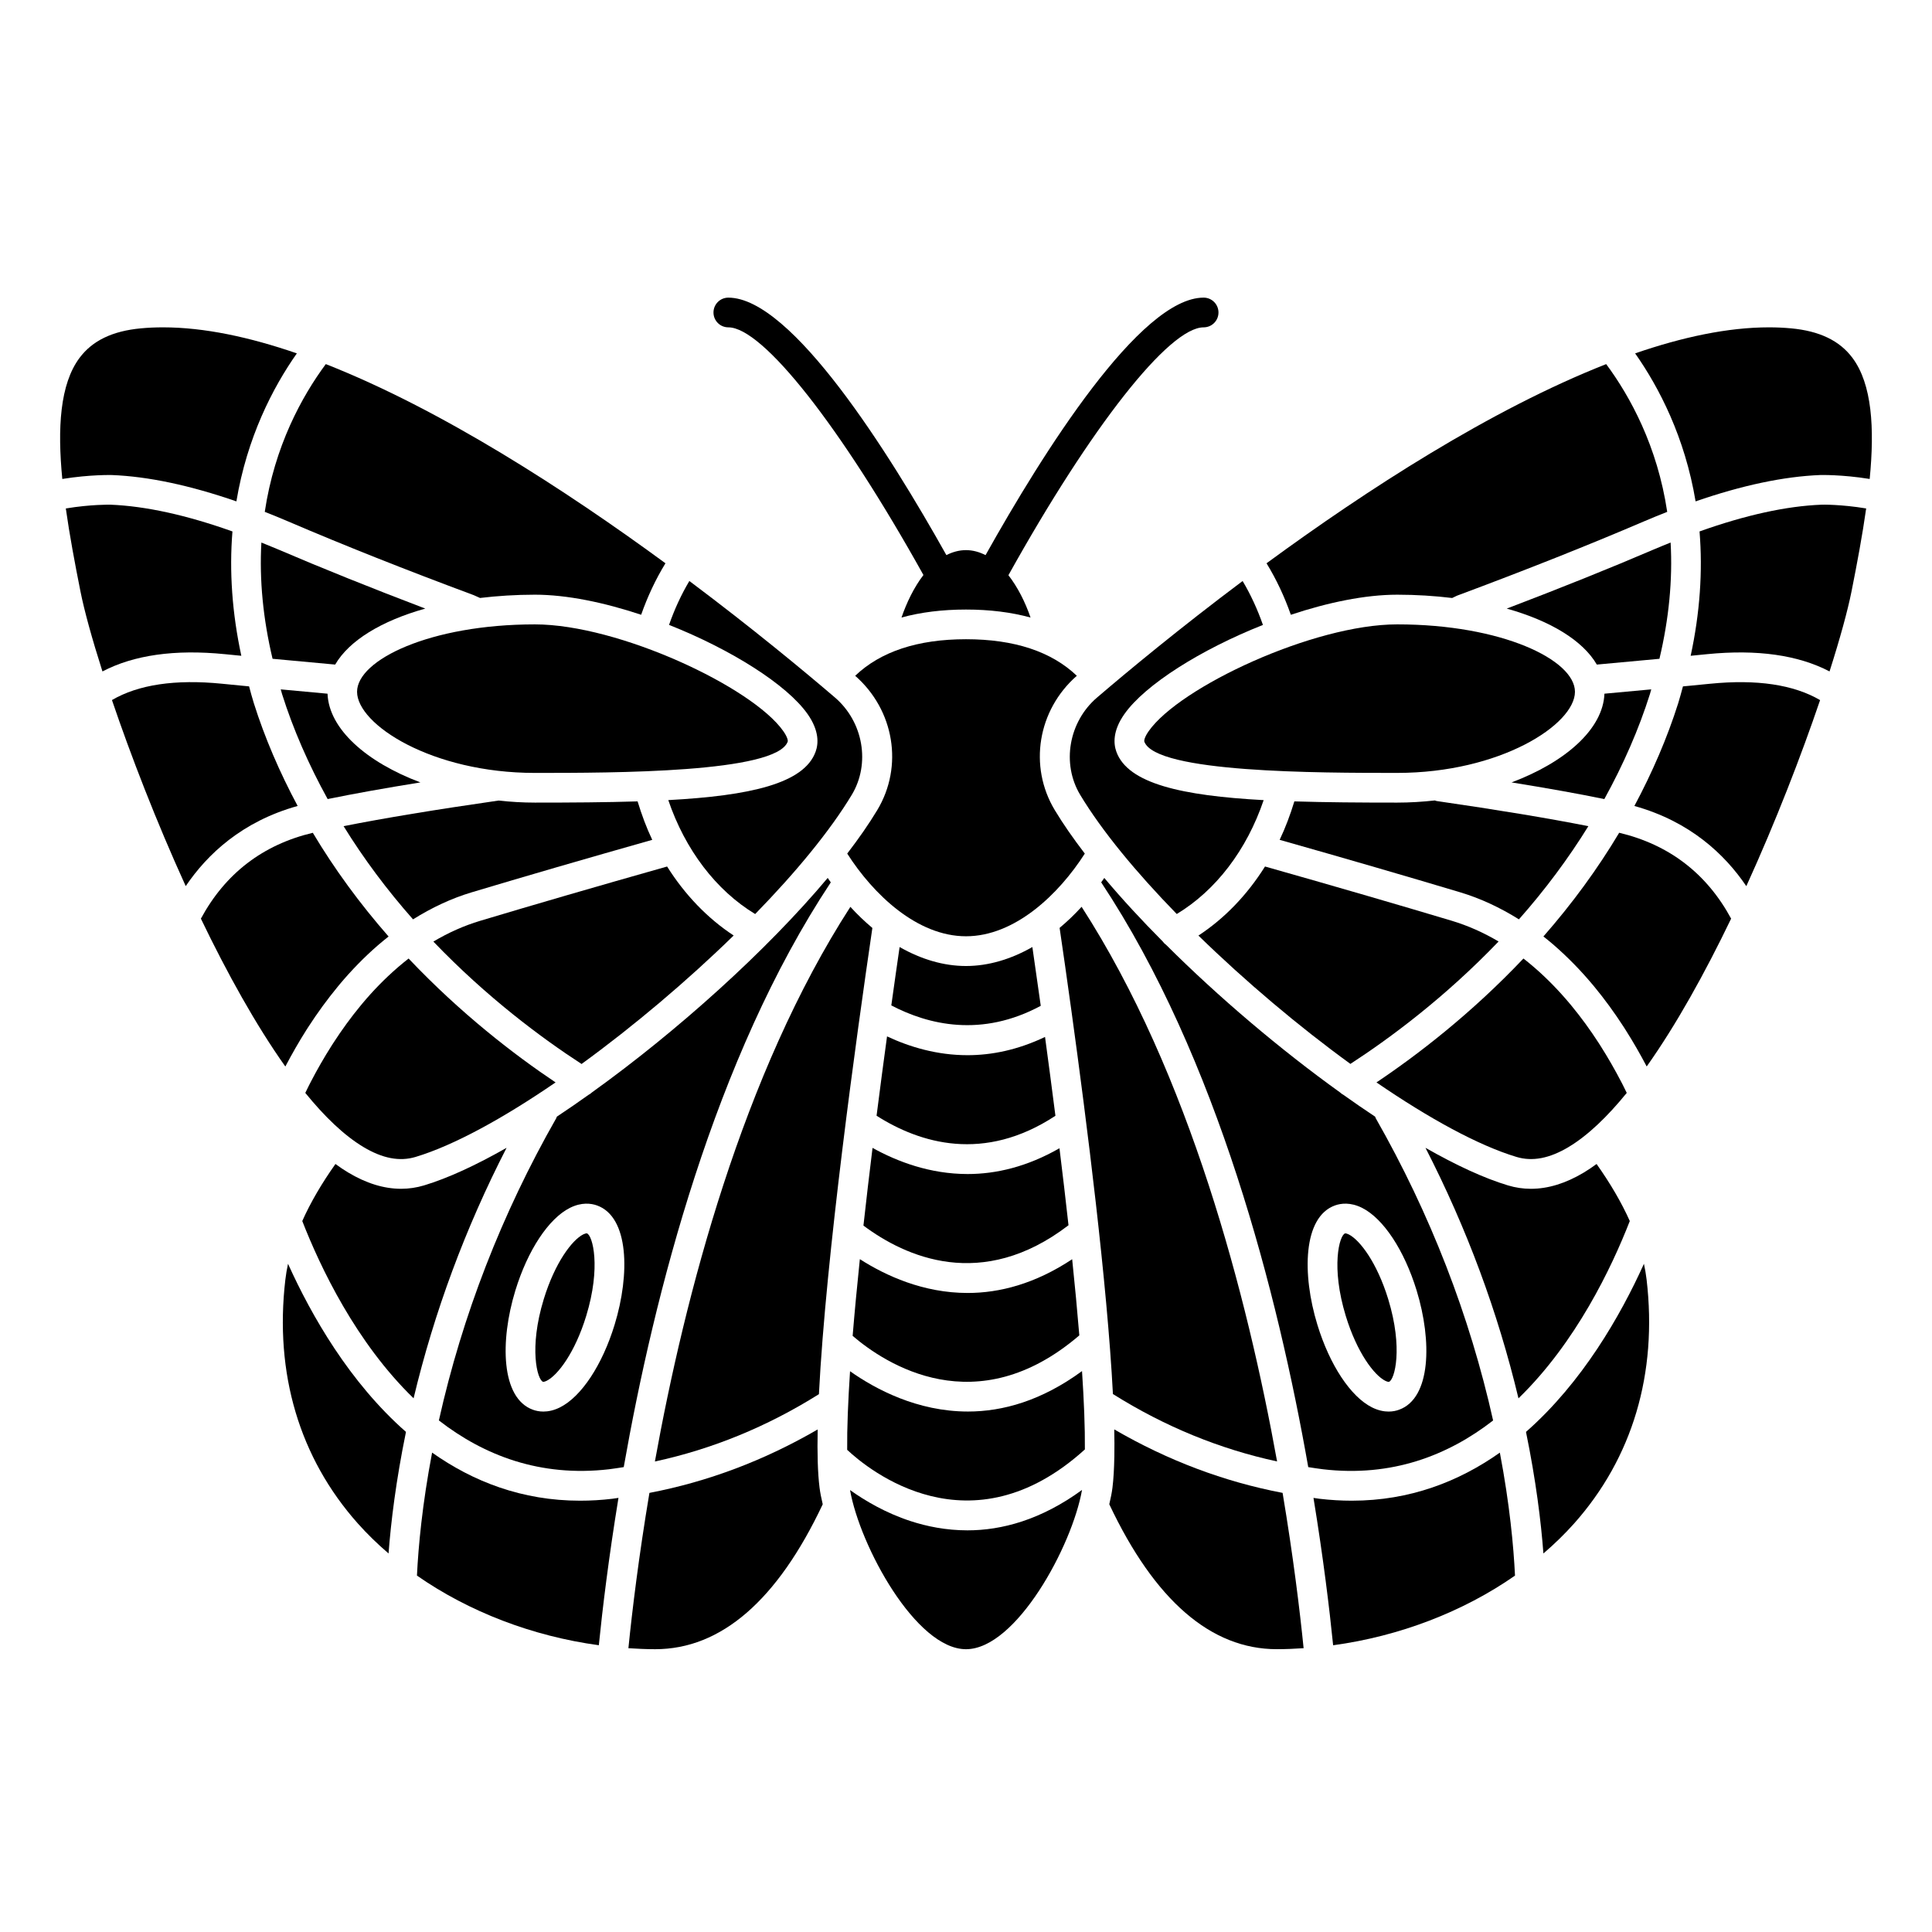
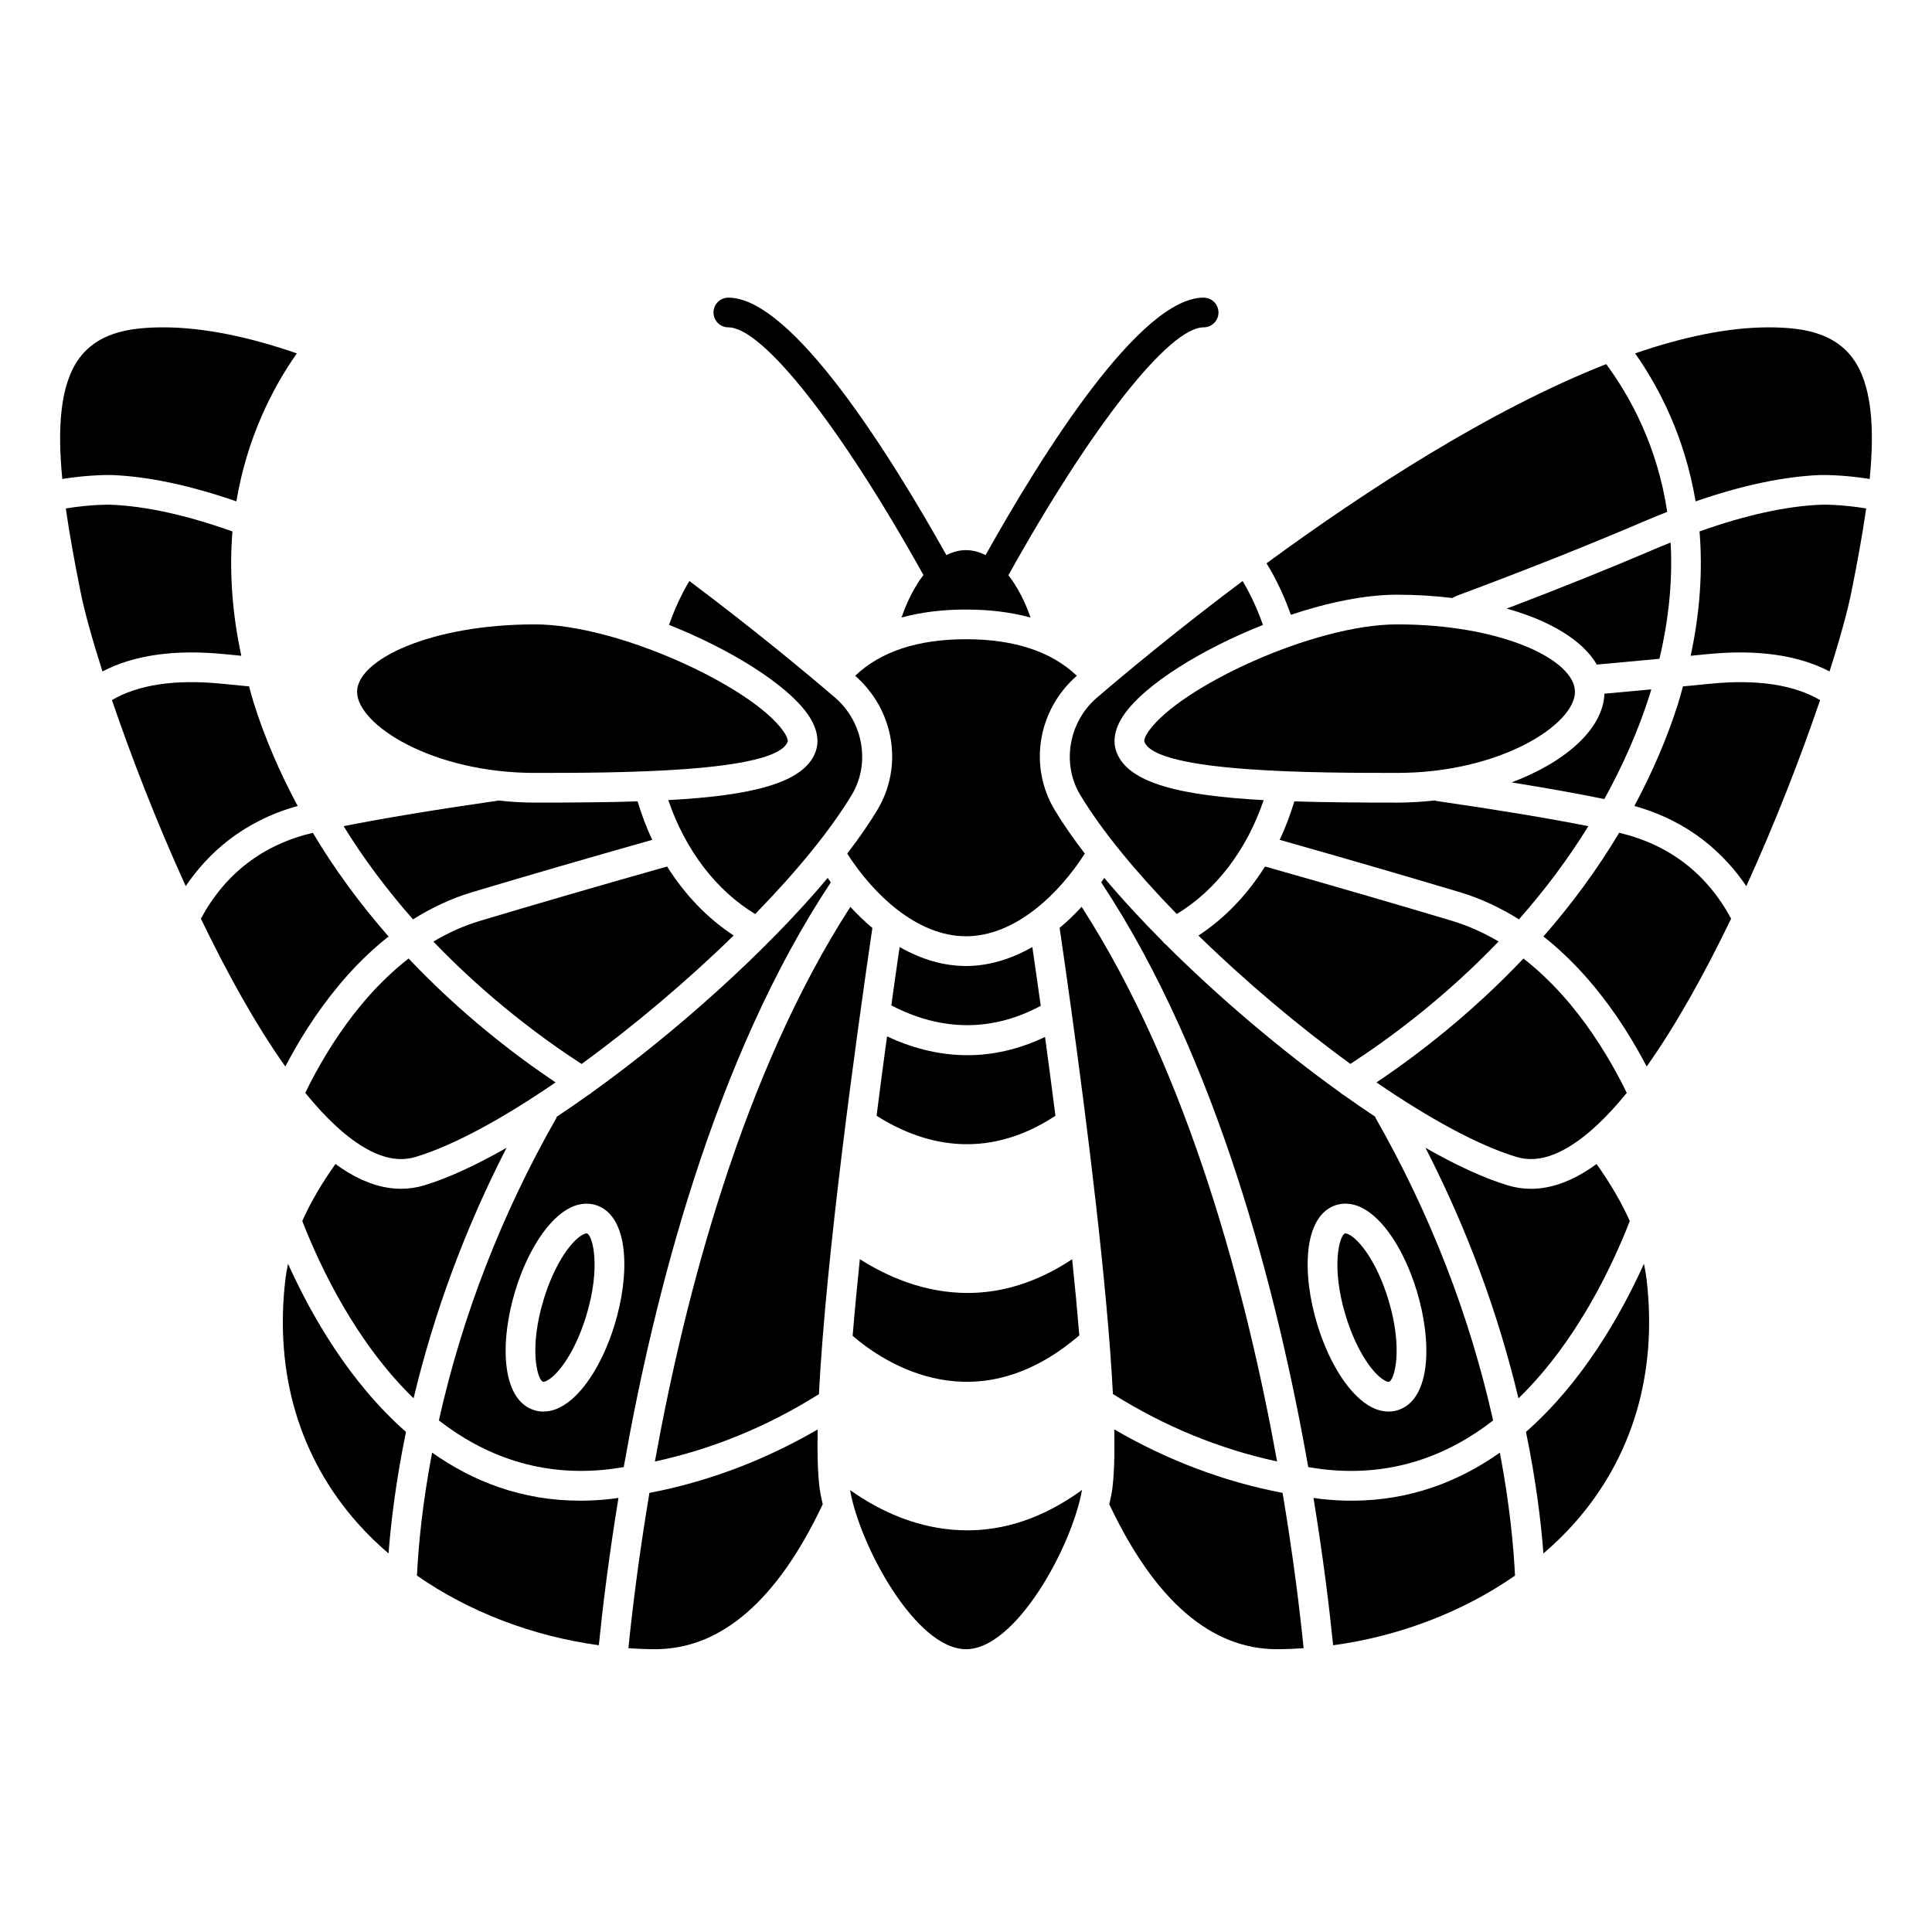
<svg xmlns="http://www.w3.org/2000/svg" fill="#000000" width="800px" height="800px" version="1.1" viewBox="144 144 512 512">
  <g>
    <path d="m337.02 230.75c9.133 0 29.812 26.305 51.699 65.633-2.531 3.301-4.477 7.383-5.809 11.262 5.109-1.395 10.805-2.109 17.086-2.109 6.285 0 11.988 0.715 17.109 2.117-1.434-4.168-3.434-8.086-5.863-11.215 21.898-39.363 42.582-65.688 51.73-65.688 2.176 0 3.938-1.758 3.938-3.938 0-2.176-1.758-3.938-3.938-3.938-16.824 0-42.633 41.16-57.789 68.238-1.625-0.828-3.356-1.324-5.188-1.324-1.887 0-3.598 0.52-5.195 1.316-15.117-27-40.961-68.227-57.781-68.227-2.176 0-3.938 1.758-3.938 3.938 0 2.176 1.762 3.934 3.938 3.934z" />
-     <path d="m213.27 287.78c-0.559 9.855 0.441 20.188 2.961 30.805 5.141 0.484 10.715 1 16.594 1.535 3.699-6.367 12.25-11.578 23.879-14.84-14.105-5.367-27.371-10.691-39.305-15.809-1.402-0.594-2.762-1.137-4.129-1.691z" />
    <path d="m482.44 531.3c-7.93-43.93-23.211-102.69-51.805-146.99-1.871 2.059-3.824 3.91-5.828 5.59 0.824 5.594 1.926 13.242 3.16 22.184 0.004 0.012 0.004 0.027 0.004 0.039 4.039 29.238 9.457 72.102 10.965 101.31 13.754 8.637 28.344 14.594 43.504 17.863z" />
    <path d="m358.02 333.23c3.129 4.453 2.887 7.879 2.129 9.969-3.059 8.484-17.445 11.668-39.043 12.836 4.465 13.156 12.664 23.938 23.023 30.195 10.77-11.047 19.832-22.023 25.605-31.598 4.977-8.266 3.055-19.348-4.473-25.793-8.094-6.926-21.797-18.293-38.574-30.871-2.156 3.617-3.945 7.519-5.383 11.637 16.41 6.5 31.234 15.82 36.715 23.625z" />
-     <path d="m372.82 468.79c11.09 8.293 31.387 17.508 54.344-0.086-0.754-6.812-1.562-13.672-2.394-20.41-8.613 4.938-16.844 6.836-24.332 6.836-9.984 0-18.648-3.289-25.207-6.93-0.832 6.789-1.652 13.715-2.41 20.59z" />
-     <path d="m220.49 282.24c14.57 6.242 31.074 12.801 49.051 19.48l1.602 0.715c0.02 0.008 0.031 0.027 0.047 0.035 4.613-0.551 9.469-0.871 14.555-0.871 8.52 0 18.418 2.082 28.168 5.32 1.699-4.84 3.848-9.41 6.441-13.645-26.504-19.434-59.383-40.734-90.016-52.785-6.379 8.617-13.57 21.766-16.172 39.156 2.078 0.816 4.184 1.676 6.324 2.594z" />
    <path d="m285.75 348.83c20.773 0 64.012 0 67-8.297 0.074-0.207 0.008-1.105-1.164-2.773-8.211-11.688-43.648-28.293-65.836-28.293-27.77 0-47.125 9.418-47.125 17.863 0 8.656 19.789 21.5 47.125 21.5z" />
    <path d="m240.01 409.96-0.418 0.508c-2.559 3.094-5.012 6.461-7.309 10.016l-0.496 0.777c-1.91 3.012-3.727 6.172-5.394 9.387l-0.504 0.977c-0.355 0.695-0.652 1.336-0.984 2.004 5.125 6.305 10.293 11.27 15.375 14.324 5.094 3.055 9.621 3.918 13.848 2.648 10.133-3.047 23.242-10.25 37.105-19.75-10.898-7.297-25.129-18.238-38.949-32.832-0.855 0.664-1.719 1.375-2.617 2.141l-0.309 0.266c-3.375 2.922-6.449 6.074-9.348 9.535z" />
    <path d="m417.59 394.97c-5.703 3.258-11.676 5.031-17.59 5.031s-11.891-1.77-17.594-5.031c-0.629 4.344-1.383 9.586-2.199 15.473 9.82 5.144 23.918 8.559 39.605 0.109-0.832-5.906-1.582-11.188-2.223-15.582z" />
    <path d="m338.43 391.92c-6.914-4.539-12.922-10.785-17.641-18.285-18.609 5.266-35.281 10.113-49.555 14.395-4.223 1.266-8.371 3.109-12.387 5.496 14.191 14.797 28.695 25.574 39.277 32.441 13.773-10.02 27.895-21.938 40.305-34.047z" />
-     <path d="m230.83 355.76c6.848-1.406 15.086-2.883 24.582-4.414-14.293-5.363-24.258-14.152-24.613-23.508-4.316-0.395-8.473-0.777-12.402-1.145 0.129 0.43 0.223 0.84 0.359 1.27 2.945 9.332 7.035 18.664 12.074 27.797z" />
    <path d="m268.98 380.48c13.848-4.156 29.945-8.836 47.871-13.914-1.539-3.227-2.801-6.66-3.883-10.191-8.289 0.262-17.41 0.324-27.223 0.324-3.254 0-6.469-0.199-9.625-0.543-16.637 2.394-30.367 4.664-41.066 6.785 5.293 8.566 11.453 16.84 18.402 24.699 4.988-3.125 10.188-5.559 15.523-7.16z" />
    <path d="m369.36 384.32c-28.59 44.297-43.871 103.05-51.805 146.99 15.148-3.262 29.73-9.215 43.469-17.84 1.855-36.582 9.926-94.711 14.164-123.55-2-1.68-3.953-3.535-5.828-5.594z" />
    <path d="m528.76 388.02c-14.43-4.324-31.09-9.168-49.52-14.387-4.715 7.512-10.715 13.766-17.645 18.301 12.402 12.098 26.512 24.008 40.273 34.012 10.582-6.871 25.086-17.645 39.273-32.441-4.012-2.375-8.164-4.215-12.383-5.484z" />
    <path d="m524.68 356.27c-0.148-0.02-0.27-0.109-0.414-0.145-3.277 0.363-6.629 0.574-10.02 0.574-9.812 0-18.938-0.062-27.227-0.324-1.082 3.539-2.359 6.957-3.894 10.188 17.773 5.039 33.879 9.719 47.883 13.918 5.336 1.602 10.531 4.031 15.523 7.156 6.941-7.848 13.102-16.121 18.402-24.695-10.516-2.082-23.977-4.316-40.254-6.672z" />
    <path d="m561.38 327.33c0-8.445-19.352-17.863-47.125-17.863-22.191 0-57.629 16.602-65.836 28.289-1.172 1.668-1.234 2.566-1.164 2.773 2.992 8.301 46.227 8.301 67 8.301 27.34 0 47.125-12.844 47.125-21.5z" />
    <path d="m514.25 301.6c5.102 0 9.965 0.32 14.59 0.875l1.289-0.617c18.297-6.816 34.801-13.375 49.375-19.617 2.141-0.918 4.246-1.773 6.324-2.594-2.602-17.391-9.793-30.539-16.172-39.156-30.633 12.047-63.508 33.355-90.012 52.785 2.594 4.234 4.742 8.805 6.441 13.645 9.746-3.238 19.641-5.32 28.164-5.32z" />
    <path d="m559.73 447.95c5.082-3.051 10.25-8.02 15.375-14.32-0.332-0.664-0.625-1.305-0.98-1.992l-0.371-0.727c-1.812-3.484-3.629-6.644-5.543-9.656l-0.5-0.789c-2.285-3.539-4.738-6.902-7.277-9.973l-0.449-0.539c-2.894-3.453-5.977-6.609-9.148-9.371-0.004-0.004-0.488-0.426-0.492-0.426-0.898-0.766-1.762-1.477-2.617-2.141-13.82 14.59-28.051 25.531-38.949 32.832 13.863 9.504 26.973 16.703 37.105 19.75 4.234 1.27 8.758 0.402 13.848-2.648z" />
    <path d="m430.26 354.64c5.766 9.574 14.824 20.539 25.59 31.582 10.375-6.254 18.551-16.969 23.031-30.18-21.594-1.172-35.98-4.348-39.035-12.836-0.754-2.09-1-5.519 2.129-9.969 5.484-7.805 20.305-17.125 36.715-23.625-1.441-4.117-3.227-8.02-5.383-11.637-16.773 12.574-30.48 23.945-38.574 30.875-7.527 6.438-9.441 17.523-4.473 25.789z" />
    <path d="m429.37 323.09c-6.711-6.41-16.547-9.688-29.367-9.688-12.824 0-22.664 3.281-29.371 9.688 10.367 9.082 12.84 23.992 5.848 35.602-2.203 3.66-4.898 7.531-7.957 11.516 6.941 10.867 18.547 21.914 31.48 21.914s24.547-11.062 31.484-21.914c-3.059-3.988-5.754-7.856-7.957-11.516-6.996-11.613-4.527-26.527 5.84-35.602z" />
    <path d="m586.73 287.78c-1.367 0.555-2.727 1.094-4.125 1.691-11.895 5.102-25.113 10.406-39.301 15.812 11.621 3.254 20.172 8.469 23.871 14.836 5.875-0.535 11.453-1.047 16.594-1.531 2.519-10.621 3.519-20.953 2.961-30.809z" />
    <path d="m376.3 439.68c11.551 7.352 28.492 12.453 47.398 0.016-0.934-7.324-1.867-14.371-2.754-20.895-7.227 3.445-14.145 4.836-20.543 4.836-8.047 0-15.277-2.148-21.328-4.984-0.898 6.555-1.836 13.648-2.773 21.027z" />
    <path d="m581.24 327.96c0.137-0.434 0.23-0.844 0.359-1.27-3.93 0.371-8.086 0.75-12.406 1.145-0.352 9.355-10.32 18.145-24.613 23.512 9.5 1.531 17.742 3.008 24.586 4.414 5.039-9.141 9.129-18.473 12.074-27.801z" />
    <path d="m430.03 497.89c-0.527-6.434-1.172-13.234-1.895-20.184-9.828 6.519-19.223 8.945-27.691 8.945-11.762 0-21.719-4.574-28.574-8.961-0.727 7.004-1.379 13.852-1.91 20.328 8.668 7.434 32.785 23.281 60.07-0.129z" />
    <path d="m539.69 520.44c-6.199-27.781-16.641-54.742-31.141-80.164-0.059-0.105-0.059-0.223-0.109-0.336-2.773-1.844-5.586-3.769-8.414-5.789-0.324-0.168-0.621-0.387-0.891-0.641-15.836-11.371-32.195-25.234-46.148-39.16-0.348-0.242-0.645-0.551-0.906-0.91-5.617-5.648-10.832-11.297-15.43-16.777-0.273 0.398-0.547 0.785-0.824 1.168 30.871 46.613 46.84 109.32 54.871 154.97 1.289 0.191 2.578 0.418 3.879 0.566 18.281 2.141 33.184-3.664 45.113-12.926zm-41.906-56.988c1.562-0.559 4.082-0.902 7.168 0.637 5.656 2.836 11.203 11.234 14.473 21.914 4.106 13.395 3.82 28.551-4.668 31.594-0.73 0.27-1.66 0.484-2.762 0.484-1.266 0-2.754-0.289-4.41-1.113-5.66-2.836-11.207-11.234-14.473-21.914-4.102-13.398-3.816-28.555 4.672-31.602z" />
    <path d="m502.25 541.7c-2.781 0-5.644-0.164-8.594-0.512-0.527-0.062-1.047-0.16-1.57-0.227 2.621 16.012 4.242 29.473 5.207 39.051 17.57-2.391 34.434-8.859 48.199-18.461-0.375-7.707-1.398-18.836-4.016-32.59-10.82 7.648-23.812 12.738-39.227 12.738z" />
    <path d="m511.12 509.93c0.559 0.277 0.887 0.297 0.98 0.266 1.508-0.539 3.773-8.902-0.199-21.879-2.969-9.688-7.508-15.695-10.473-17.184-0.438-0.219-0.73-0.277-0.887-0.277-0.043 0-0.078 0.004-0.094 0.012-1.508 0.539-3.773 8.902 0.199 21.879 2.961 9.684 7.508 15.699 10.473 17.184z" />
    <path d="m439.29 522.81c0.055 2.562 0.062 4.957 0.023 7.156 0 0.039 0 0.078-0.004 0.117-0.059 3.125-0.211 5.891-0.492 8.152-0.16 1.324-0.473 2.828-0.844 4.41 12.02 25.477 26.953 38.406 44.395 38.406 2.371 0 4.734-0.105 7.102-0.262-1.004-9.965-2.727-24.191-5.57-41.16-15.516-2.957-30.461-8.598-44.609-16.82z" />
    <path d="m567.11 452.47c-1.109 0.812-2.215 1.562-3.324 2.231-4.812 2.891-9.523 4.344-14.07 4.344-2.066 0-4.098-0.301-6.094-0.902-6.336-1.906-13.793-5.367-21.855-9.961 10.945 21.305 19.191 43.559 24.645 66.391 15.223-14.766 24.68-34.629 29.5-46.984-2.188-4.902-5.141-9.953-8.801-15.117z" />
    <path d="m626.7 277.75c-9.309 0.367-20.148 2.75-32.305 7.086 0.867 10.566 0.098 21.609-2.352 32.953l4.359-0.43c13.289-1.32 24.141 0.238 32.445 4.578 2.797-8.77 4.812-16.133 5.816-21.164 1.484-7.43 2.883-14.895 3.891-22.027-6.644-1.109-11.789-1.016-11.855-0.996z" />
    <path d="m634.92 238.84c-3.414-4.574-8.742-7.133-16.293-7.828-1.906-0.176-3.852-0.262-5.84-0.262-10.887 0-22.914 2.574-35.461 6.898 6.394 9.094 13.199 22.277 16.023 39.223 12.281-4.246 23.367-6.606 33.07-6.984 0 0.004 5.617-0.16 13.066 1.043 1.32-13.477 0.629-25.133-4.566-32.09z" />
-     <path d="m400.52 518.07c-13.426 0-24.512-5.926-31.25-10.68-0.523 7.926-0.812 15.035-0.758 20.832 5.633 5.281 32.605 27.426 62.992-0.109 0.047-5.789-0.234-12.871-0.758-20.762-10.73 7.871-21.027 10.719-30.227 10.719z" />
    <path d="m579.66 478.92c-6.18 13.684-16.309 31.414-31.258 44.547 2.652 12.914 3.992 23.891 4.617 32.219 2.91-2.5 5.641-5.144 8.137-7.945 15.484-17.402 22.125-39.75 19.211-64.629-0.16-1.375-0.402-2.777-0.707-4.191z" />
    <path d="m597.19 325.2-4.844 0.477c-0.746 0.07-1.57 0.148-2.348 0.223-0.402 1.473-0.781 2.93-1.25 4.438-2.894 9.156-6.828 18.289-11.621 27.254 14.75 4.106 23.973 12.832 29.664 21.25 7.801-17.121 14.562-34.625 19.551-49.309-7.004-4.098-16.781-5.566-29.152-4.332z" />
    <path d="m173.65 269.89c9.645 0.379 20.719 2.731 32.996 6.981 2.824-16.945 9.629-30.129 16.023-39.223-12.543-4.324-24.57-6.898-35.457-6.898-1.992 0-3.934 0.082-5.84 0.262-7.551 0.695-12.875 3.254-16.293 7.828-5.195 6.961-5.883 18.613-4.57 32.09 7.449-1.203 13.078-1.035 13.141-1.039z" />
    <path d="m573.1 364.69c-5.703 9.562-12.441 18.77-20.082 27.484 0.805 0.633 1.605 1.277 2.438 1.992l0.379 0.328c3.656 3.188 7.027 6.637 10.191 10.41l0.5 0.598c2.707 3.281 5.344 6.894 7.809 10.711l0.539 0.852c1.941 3.051 3.789 6.277 5.516 9.562 7.816-11.016 15.426-24.738 22.375-39.18-6.453-11.941-16.414-19.605-29.664-22.758z" />
    <path d="m222.88 357.59c-4.793-8.961-8.73-18.098-11.617-27.254-0.477-1.512-0.855-2.969-1.254-4.441-0.777-0.074-1.598-0.152-2.344-0.223l-4.852-0.477c-12.371-1.23-22.145 0.234-29.145 4.328 4.992 14.684 11.75 32.188 19.551 49.309 5.684-8.414 14.91-17.137 29.66-21.242z" />
    <path d="m299.55 470.86c-0.02-0.008-0.055-0.012-0.094-0.012-0.152 0-0.445 0.059-0.887 0.277-2.969 1.488-7.508 7.5-10.473 17.184-3.977 12.977-1.707 21.34-0.199 21.879 0.082 0.031 0.422 0.012 0.98-0.266 2.969-1.488 7.512-7.5 10.473-17.184 3.973-12.977 1.707-21.34 0.199-21.879z" />
    <path d="m297.75 541.7c-15.422 0-28.406-5.09-39.238-12.742-2.617 13.754-3.641 24.879-4.016 32.586 13.77 9.602 30.629 16.07 48.199 18.461 0.965-9.578 2.586-23.039 5.207-39.051-0.527 0.066-1.047 0.168-1.574 0.23-2.93 0.352-5.797 0.516-8.578 0.516z" />
    <path d="m220.33 478.92c-0.305 1.414-0.547 2.809-0.707 4.191-2.914 24.879 3.727 47.227 19.211 64.629 2.496 2.801 5.227 5.449 8.137 7.945 0.629-8.324 1.965-19.305 4.617-32.215-14.953-13.133-25.078-30.863-31.258-44.551z" />
    <path d="m225.14 417.04 0.516-0.805c2.477-3.832 5.113-7.445 7.844-10.75l0.465-0.57c3.172-3.781 6.543-7.234 10.027-10.266l0.562-0.484c0.828-0.703 1.625-1.348 2.426-1.98-7.648-8.727-14.383-17.938-20.082-27.488-13.258 3.152-23.211 10.812-29.66 22.754 6.949 14.445 14.562 28.168 22.379 39.188 1.801-3.418 3.613-6.586 5.523-9.598z" />
    <path d="m256.39 458.14c-1.996 0.598-4.027 0.902-6.094 0.902-4.551 0-9.262-1.453-14.07-4.344-1.109-0.664-2.219-1.418-3.328-2.231-3.66 5.168-6.613 10.219-8.793 15.121 4.824 12.355 14.277 32.215 29.5 46.977 5.453-22.828 13.699-45.082 24.645-66.387-8.07 4.598-15.523 8.055-21.859 9.961z" />
    <path d="m360.69 522.82c-14.141 8.215-29.082 13.848-44.586 16.812-2.844 16.969-4.566 31.195-5.57 41.16 2.363 0.152 4.731 0.262 7.102 0.262 17.441 0 32.375-12.93 44.395-38.406-0.371-1.578-0.68-3.086-0.844-4.41-0.488-3.906-0.625-9.188-0.496-15.418z" />
    <path d="m385.23 547.08c-6.531-2.144-11.945-5.344-15.961-8.199 2.621 14.867 17.457 42.176 30.734 42.176 13.289 0 28.133-27.348 30.742-42.207-10.906 7.969-21.332 10.707-30.355 10.707-5.688 0-10.812-1.051-15.16-2.477z" />
    <path d="m363.35 376.66c-16.18 19.293-39.879 40.617-62.484 56.844-0.273 0.262-0.566 0.473-0.895 0.641-2.828 2.019-5.641 3.949-8.414 5.789-0.051 0.109-0.051 0.227-0.109 0.336-14.496 25.422-24.938 52.379-31.141 80.16 11.93 9.258 26.828 15.062 45.109 12.938 1.301-0.152 2.586-0.379 3.879-0.566 8.039-45.656 24.004-108.36 54.871-154.96-0.273-0.391-0.547-0.781-0.816-1.176zm-56.469 118.39c-3.266 10.684-8.812 19.082-14.473 21.914-1.652 0.828-3.141 1.113-4.41 1.113-1.098 0-2.031-0.215-2.758-0.477-8.484-3.043-8.773-18.199-4.668-31.594 3.269-10.684 8.816-19.082 14.473-21.914 3.086-1.543 5.609-1.195 7.168-0.637 8.488 3.043 8.773 18.199 4.668 31.594z" />
    <path d="m203.59 317.36 4.363 0.43c-2.445-11.34-3.215-22.383-2.352-32.953-12.16-4.332-23.004-6.719-32.34-7.09-0.047-0.004-5.172-0.105-11.82 1 1.008 7.133 2.406 14.594 3.891 22.027 1.004 5.031 3.019 12.395 5.816 21.164 8.309-4.344 19.156-5.902 32.441-4.578z" />
  </g>
</svg>